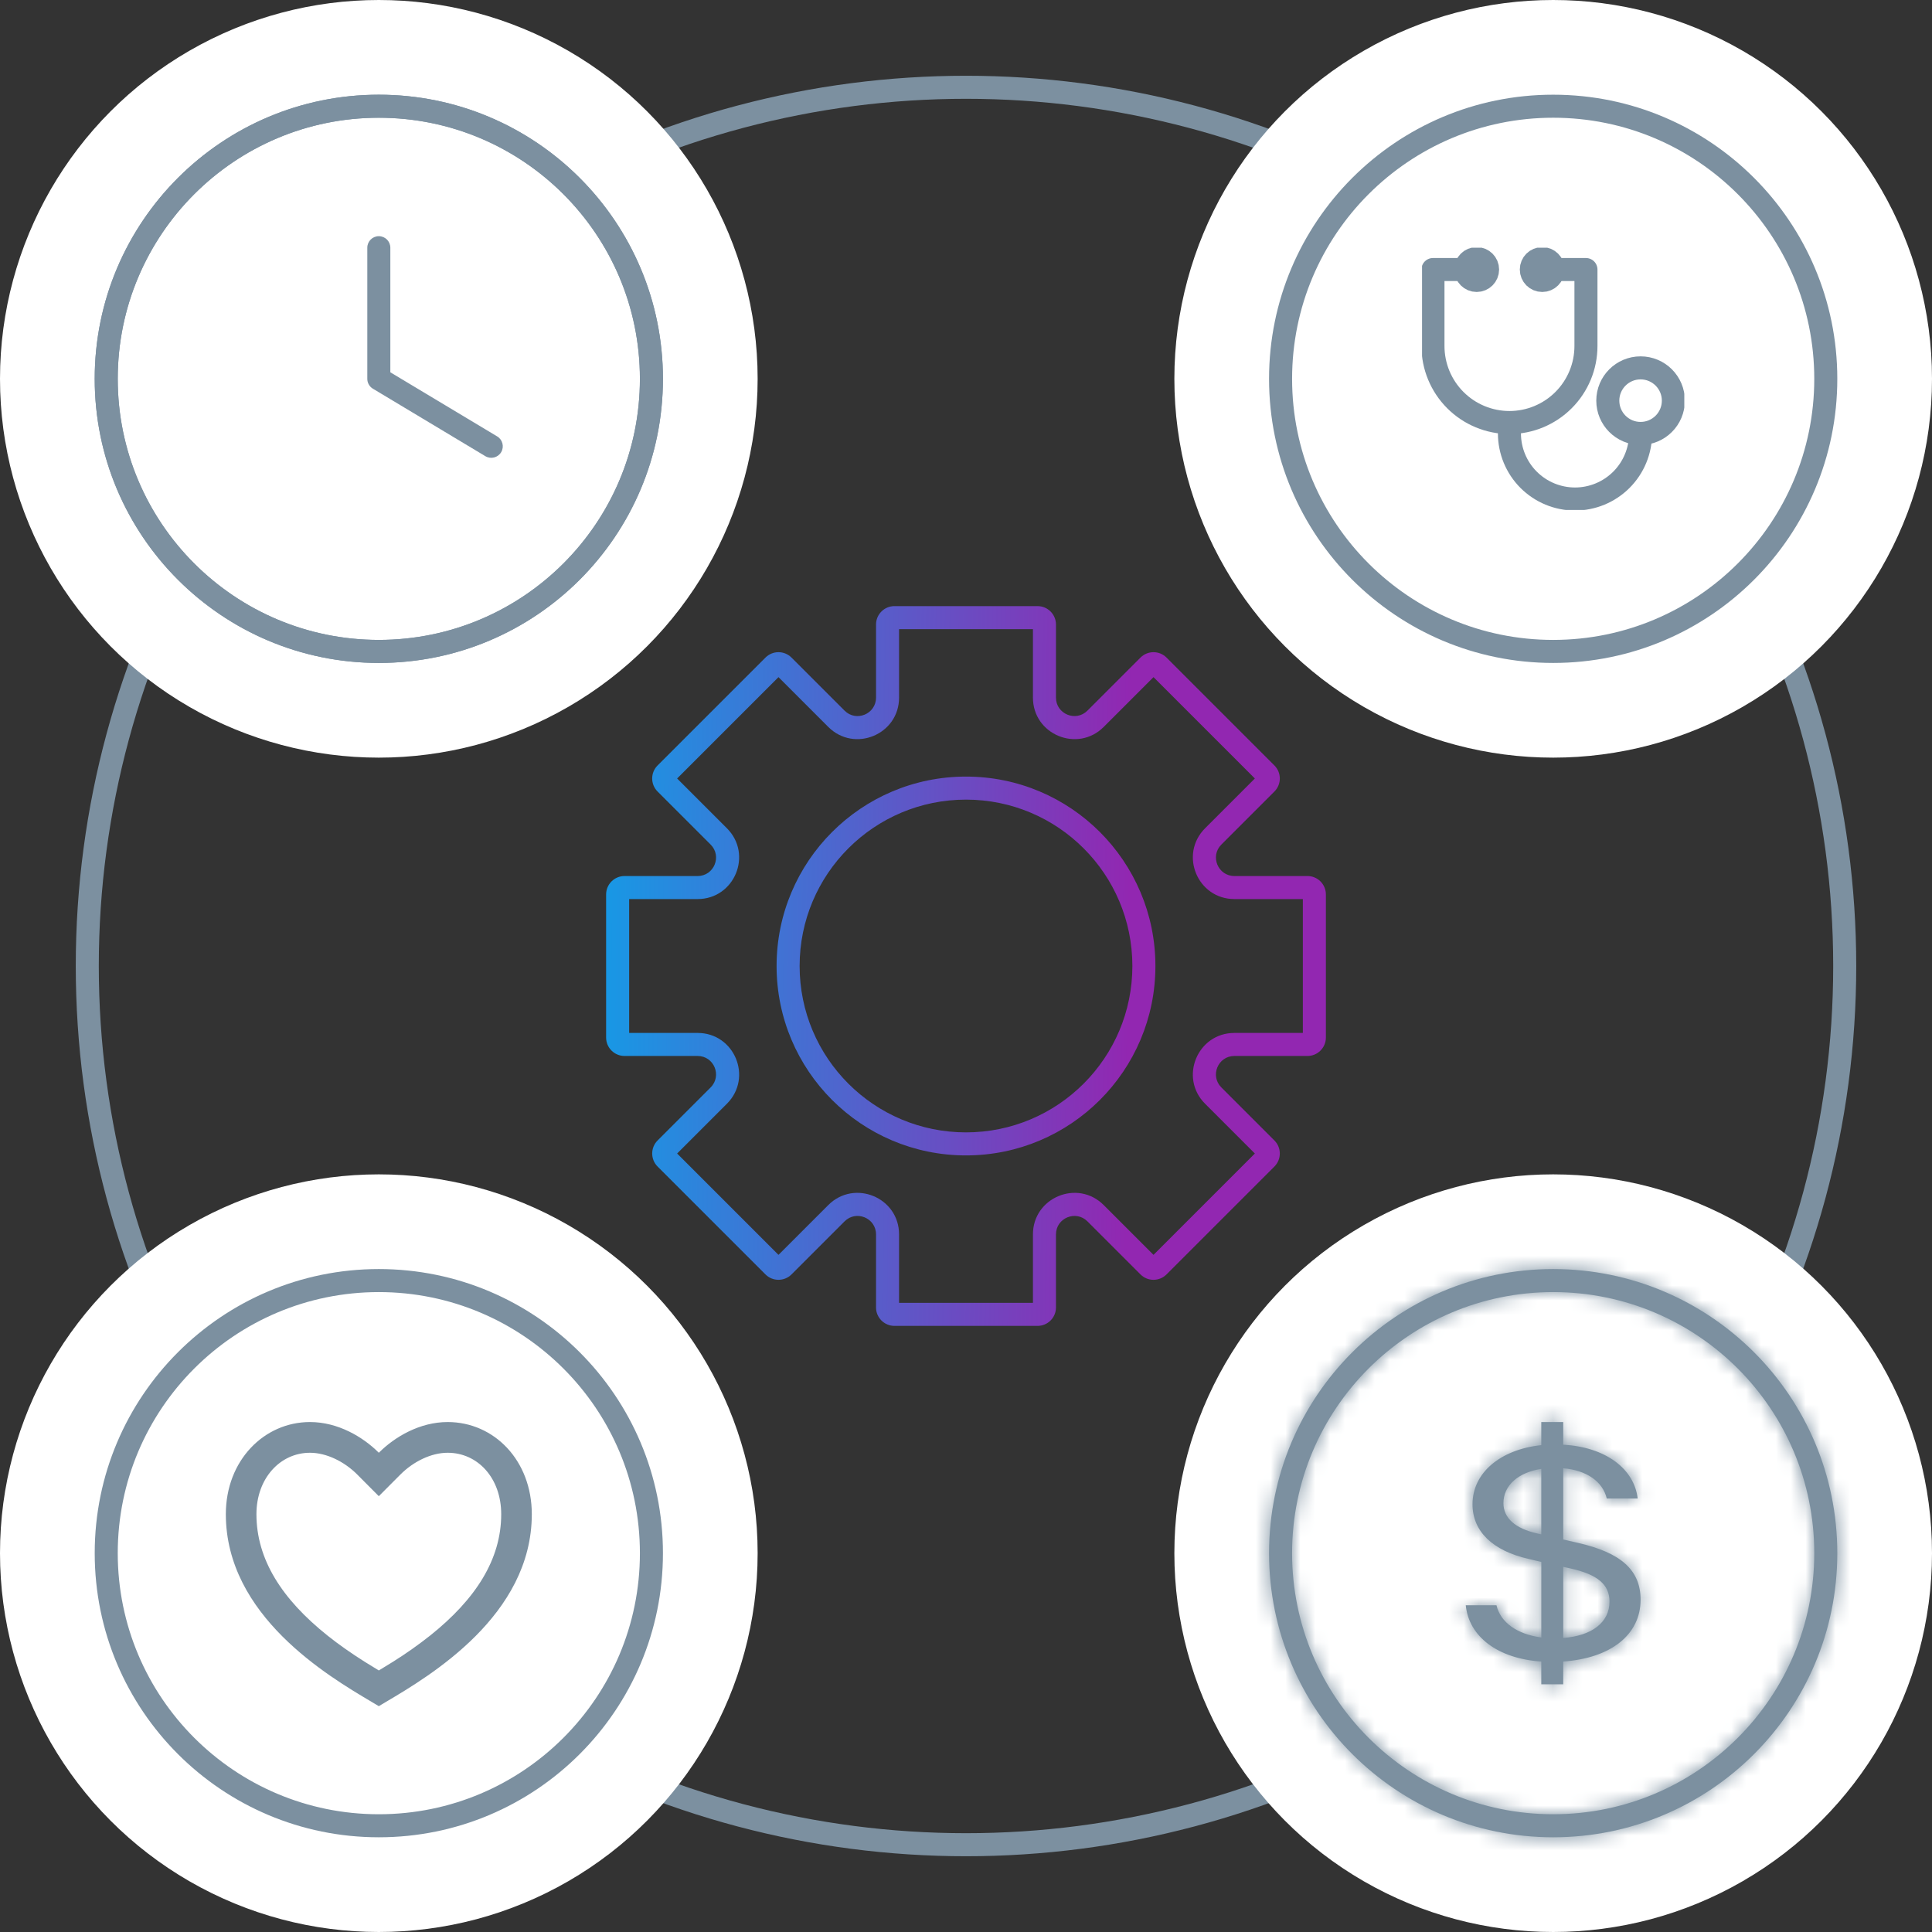
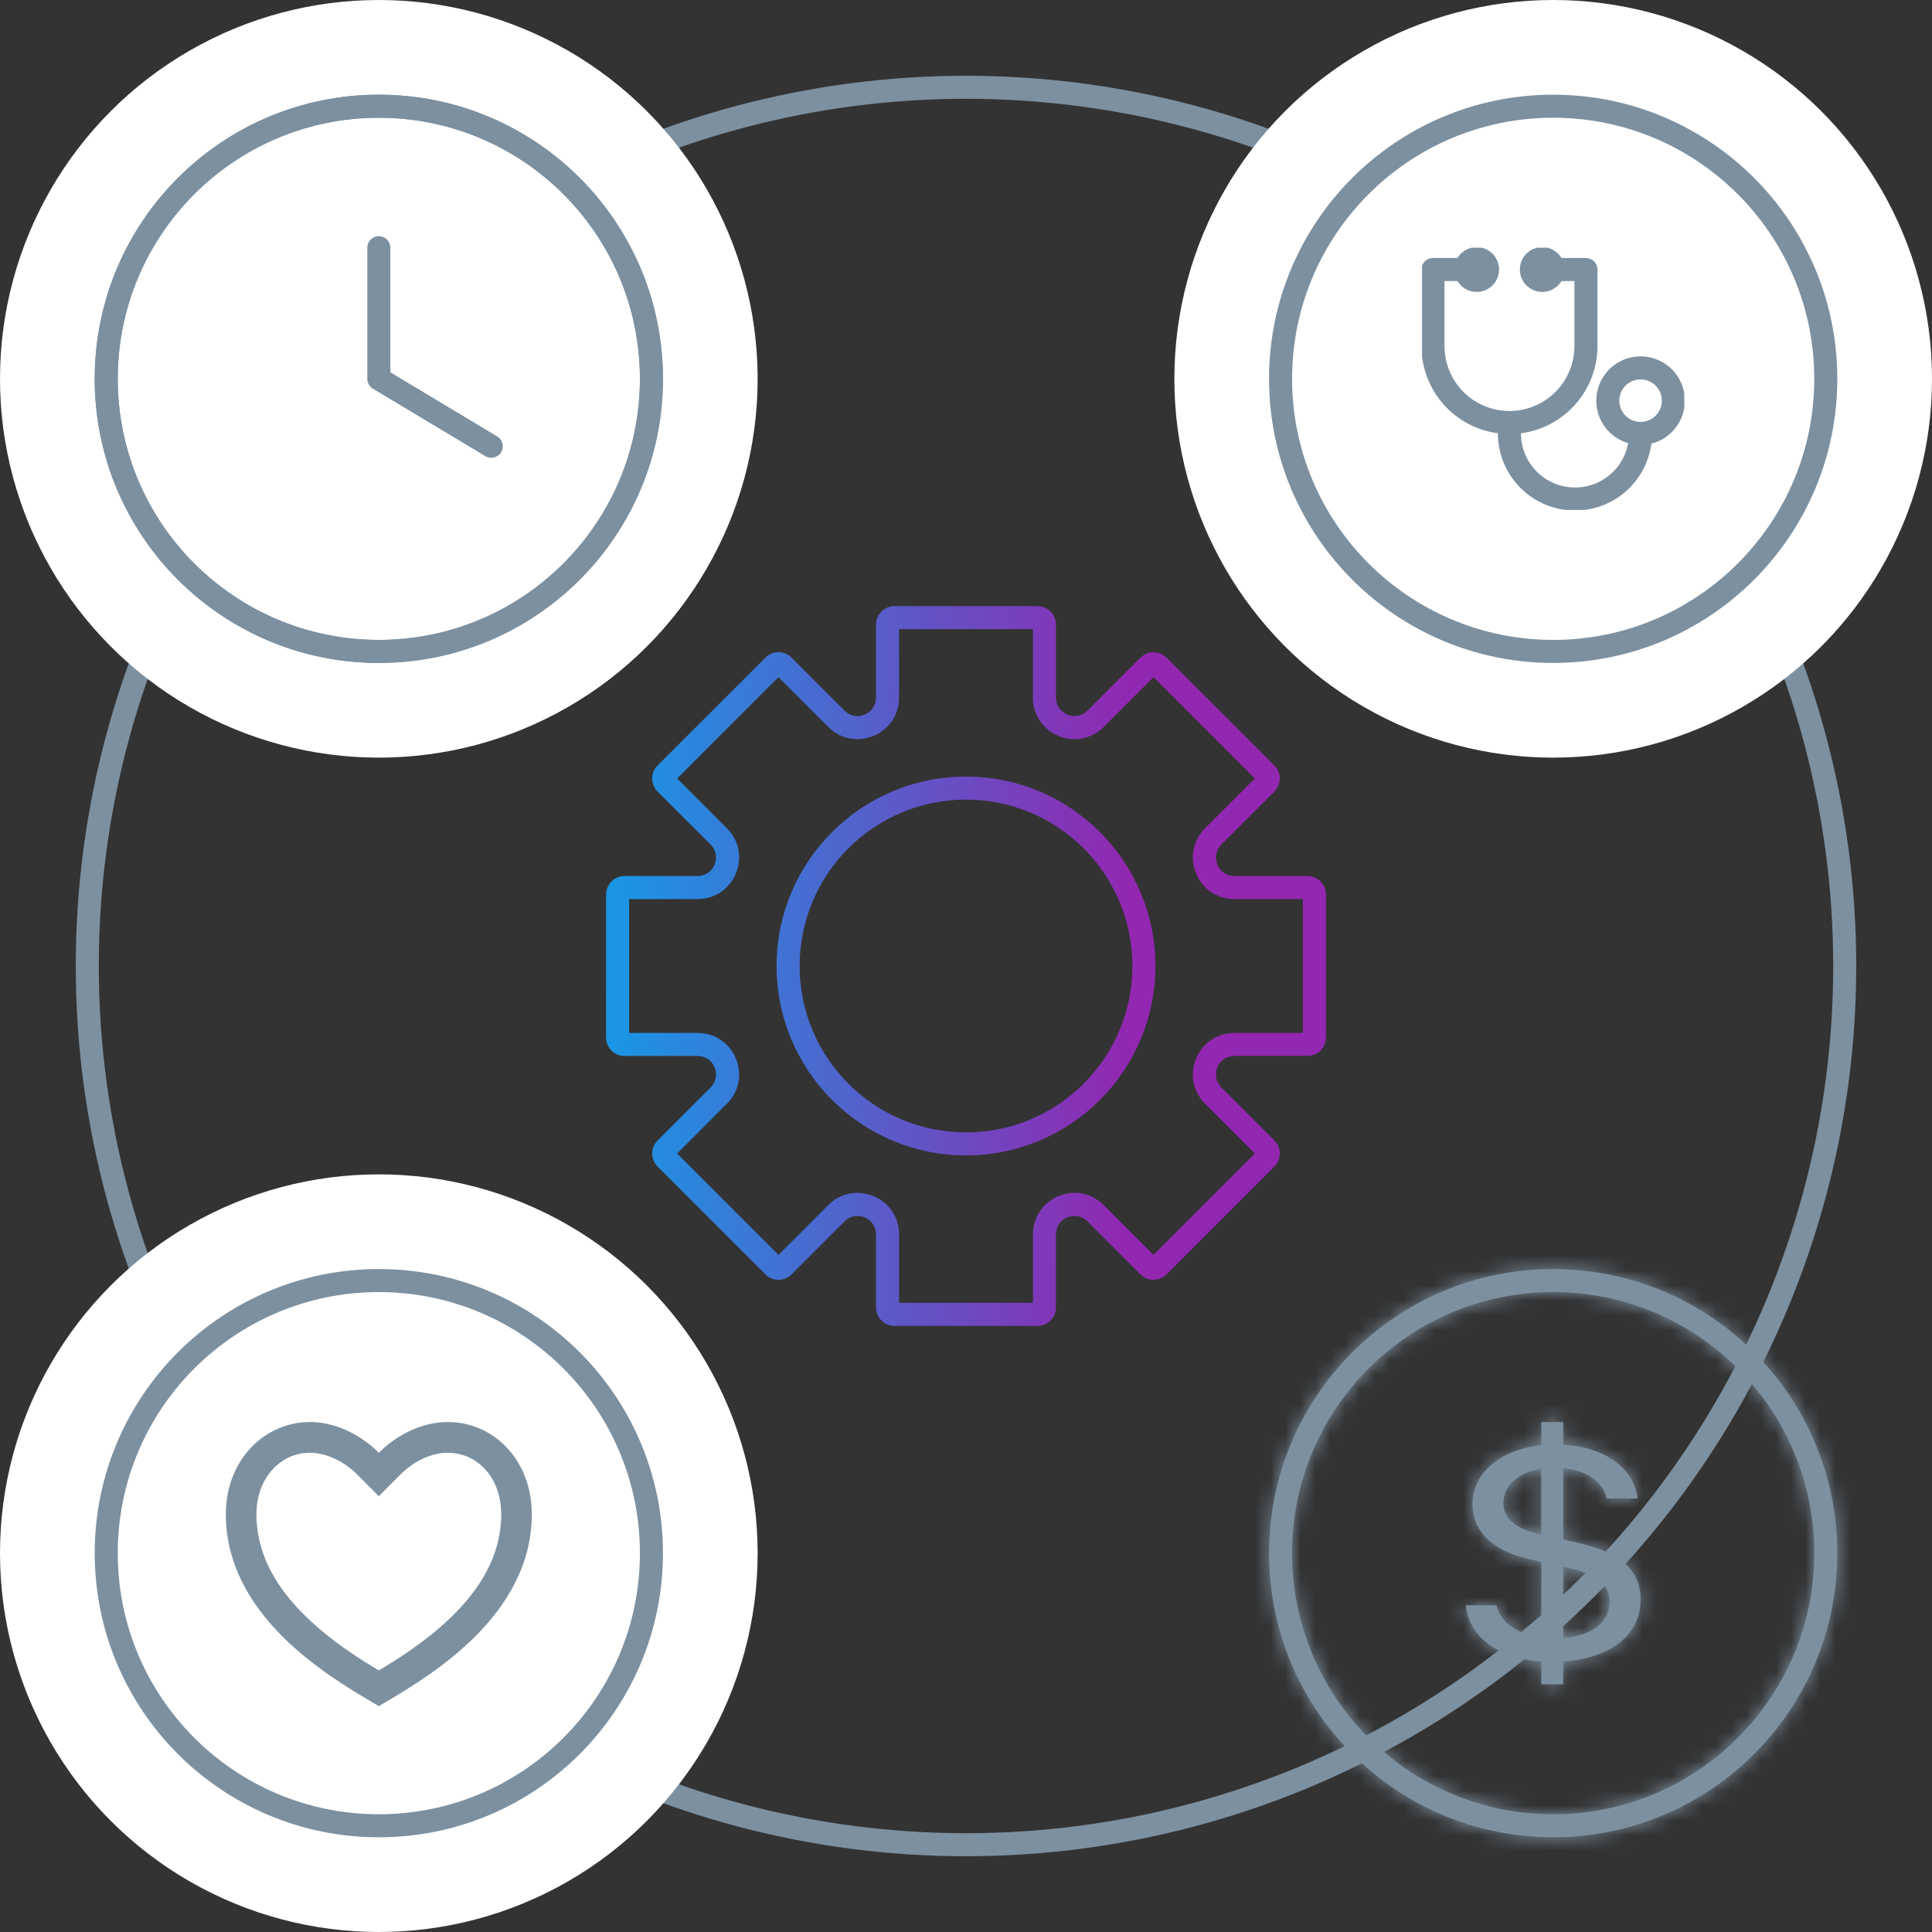
<svg xmlns="http://www.w3.org/2000/svg" width="130" height="130" viewBox="0 0 130 130" fill="none">
  <rect x="0" y="0" width="130" height="130" fill="#333333" stroke="none" />
  <circle cx="65" cy="65" r="59.127" stroke="#7C90A0" stroke-width="1.55" />
  <circle cx="25.49" cy="25.49" r="24.715" fill="white" stroke="white" stroke-width="1.55" />
  <circle cx="104.51" cy="25.49" r="24.715" fill="white" stroke="white" stroke-width="1.55" />
-   <circle cx="104.51" cy="104.51" r="24.715" fill="white" stroke="white" stroke-width="1.55" />
  <circle cx="25.49" cy="104.51" r="24.715" fill="white" stroke="white" stroke-width="1.55" />
  <mask id="path-6-inside-1_6492_252293" fill="white">
    <path fill-rule="evenodd" clip-rule="evenodd" d="M122.078 104.51C122.078 114.212 114.212 122.077 104.51 122.077C94.808 122.077 86.942 114.212 86.942 104.51C86.942 94.807 94.808 86.942 104.51 86.942C114.212 86.942 122.078 94.807 122.078 104.51ZM123.628 104.51C123.628 115.068 115.068 123.627 104.51 123.627C93.951 123.627 85.392 115.068 85.392 104.51C85.392 93.951 93.951 85.392 104.51 85.392C115.068 85.392 123.628 93.951 123.628 104.51ZM103.71 111.8C100.769 111.607 98.837 110.116 98.628 108.015H100.695C100.966 109.172 102.085 109.966 103.712 110.181V105.099L102.848 104.895C100.449 104.348 99.082 103.051 99.082 101.218C99.082 99.096 100.966 97.53 103.71 97.24V95.686H105.186V97.209C108.017 97.369 109.962 98.816 110.197 100.833H108.116C107.846 99.696 106.775 98.934 105.186 98.796V103.588L106.208 103.824C109.052 104.477 110.392 105.636 110.392 107.641C110.392 109.988 108.399 111.575 105.186 111.8V113.333H103.71V111.8ZM101.163 101.143C101.163 102.14 101.951 102.848 103.427 103.18V103.181L103.71 103.244V98.839C102.159 99.074 101.163 99.953 101.163 101.143ZM108.3 107.769C108.3 106.622 107.501 105.947 105.679 105.539V105.538L105.186 105.43V110.213C107.131 110.073 108.3 109.152 108.3 107.769Z" />
  </mask>
  <path fill-rule="evenodd" clip-rule="evenodd" d="M122.078 104.51C122.078 114.212 114.212 122.077 104.51 122.077C94.808 122.077 86.942 114.212 86.942 104.51C86.942 94.807 94.808 86.942 104.51 86.942C114.212 86.942 122.078 94.807 122.078 104.51ZM123.628 104.51C123.628 115.068 115.068 123.627 104.51 123.627C93.951 123.627 85.392 115.068 85.392 104.51C85.392 93.951 93.951 85.392 104.51 85.392C115.068 85.392 123.628 93.951 123.628 104.51ZM103.71 111.8C100.769 111.607 98.837 110.116 98.628 108.015H100.695C100.966 109.172 102.085 109.966 103.712 110.181V105.099L102.848 104.895C100.449 104.348 99.082 103.051 99.082 101.218C99.082 99.096 100.966 97.53 103.71 97.24V95.686H105.186V97.209C108.017 97.369 109.962 98.816 110.197 100.833H108.116C107.846 99.696 106.775 98.934 105.186 98.796V103.588L106.208 103.824C109.052 104.477 110.392 105.636 110.392 107.641C110.392 109.988 108.399 111.575 105.186 111.8V113.333H103.71V111.8ZM101.163 101.143C101.163 102.14 101.951 102.848 103.427 103.18V103.181L103.71 103.244V98.839C102.159 99.074 101.163 99.953 101.163 101.143ZM108.3 107.769C108.3 106.622 107.501 105.947 105.679 105.539V105.538L105.186 105.43V110.213C107.131 110.073 108.3 109.152 108.3 107.769Z" fill="#7C90A0" />
  <path d="M98.628 108.015V106.465H96.915L97.085 108.169L98.628 108.015ZM103.71 111.8H105.26V110.349L103.812 110.254L103.71 111.8ZM100.695 108.015L102.205 107.662L101.925 106.465H100.695V108.015ZM103.712 110.181L103.509 111.717L105.262 111.948V110.181H103.712ZM103.712 105.099H105.262V103.873L104.068 103.591L103.712 105.099ZM102.848 104.895L103.205 103.387L103.193 103.384L102.848 104.895ZM103.71 97.24L103.873 98.782L105.26 98.635V97.24H103.71ZM103.71 95.686V94.136H102.16V95.686H103.71ZM105.186 95.686H106.736V94.136H105.186V95.686ZM105.186 97.209H103.636V98.674L105.099 98.756L105.186 97.209ZM110.197 100.833V102.383H111.938L111.737 100.653L110.197 100.833ZM108.116 100.833L106.608 101.191L106.892 102.383H108.116V100.833ZM105.186 98.796L105.321 97.252L103.636 97.105V98.796H105.186ZM105.186 103.588H103.636V104.821L104.838 105.098L105.186 103.588ZM106.208 103.824L105.86 105.334L105.861 105.335L106.208 103.824ZM105.186 111.8L105.078 110.254L103.636 110.355V111.8H105.186ZM105.186 113.333V114.883H106.736V113.333H105.186ZM103.71 113.333H102.16V114.883H103.71V113.333ZM103.427 103.18H104.977V101.939L103.767 101.667L103.427 103.18ZM103.427 103.181H101.877V104.424L103.09 104.694L103.427 103.181ZM103.71 103.244L103.373 104.757L105.26 105.177V103.244H103.71ZM103.71 98.839H105.26V97.035L103.477 97.306L103.71 98.839ZM105.679 105.539H104.129V106.781L105.341 107.052L105.679 105.539ZM105.679 105.538H107.229V104.292L106.012 104.024L105.679 105.538ZM105.186 105.43L105.52 103.916L103.636 103.502V105.43H105.186ZM105.186 110.213H103.636V111.879L105.298 111.759L105.186 110.213ZM104.51 123.627C115.068 123.627 123.628 115.068 123.628 104.51H120.528C120.528 113.356 113.356 120.527 104.51 120.527V123.627ZM85.392 104.51C85.392 115.068 93.951 123.627 104.51 123.627V120.527C95.664 120.527 88.492 113.356 88.492 104.51H85.392ZM104.51 85.392C93.951 85.392 85.392 93.951 85.392 104.51H88.492C88.492 95.663 95.664 88.492 104.51 88.492V85.392ZM123.628 104.51C123.628 93.951 115.068 85.392 104.51 85.392V88.492C113.356 88.492 120.528 95.663 120.528 104.51H123.628ZM104.51 125.177C115.924 125.177 125.178 115.924 125.178 104.51H122.078C122.078 114.212 114.212 122.077 104.51 122.077V125.177ZM83.842 104.51C83.842 115.924 93.095 125.177 104.51 125.177V122.077C94.808 122.077 86.942 114.212 86.942 104.51H83.842ZM104.51 83.842C93.095 83.842 83.842 93.095 83.842 104.51H86.942C86.942 94.807 94.808 86.942 104.51 86.942V83.842ZM125.178 104.51C125.178 93.095 115.924 83.842 104.51 83.842V86.942C114.212 86.942 122.078 94.807 122.078 104.51H125.178ZM97.085 108.169C97.401 111.332 100.269 113.128 103.609 113.347L103.812 110.254C101.269 110.087 100.274 108.9 100.17 107.861L97.085 108.169ZM100.695 106.465H98.628V109.565H100.695V106.465ZM103.914 108.644C102.618 108.473 102.268 107.934 102.205 107.662L99.186 108.368C99.663 110.41 101.553 111.46 103.509 111.717L103.914 108.644ZM102.162 105.099V110.181H105.262V105.099H102.162ZM102.491 106.404L103.355 106.608L104.068 103.591L103.205 103.387L102.491 106.404ZM97.532 101.218C97.532 102.561 98.049 103.743 98.987 104.652C99.893 105.53 101.124 106.092 102.504 106.406L103.193 103.384C102.173 103.152 101.521 102.791 101.144 102.426C100.799 102.091 100.632 101.708 100.632 101.218H97.532ZM103.547 95.699C100.407 96.031 97.532 97.962 97.532 101.218H100.632C100.632 100.23 101.524 99.03 103.873 98.782L103.547 95.699ZM102.16 95.686V97.24H105.26V95.686H102.16ZM105.186 94.136H103.71V97.236H105.186V94.136ZM106.736 97.209V95.686H103.636V97.209H106.736ZM111.737 100.653C111.378 97.577 108.494 95.843 105.274 95.661L105.099 98.756C107.541 98.894 108.546 100.055 108.657 101.012L111.737 100.653ZM108.116 102.383H110.197V99.283H108.116V102.383ZM105.052 100.34C106.251 100.445 106.548 100.938 106.608 101.191L109.624 100.474C109.144 98.453 107.298 97.424 105.321 97.252L105.052 100.34ZM106.736 103.588V98.796H103.636V103.588H106.736ZM106.557 102.314L105.535 102.078L104.838 105.098L105.86 105.334L106.557 102.314ZM111.942 107.641C111.942 106.239 111.45 105.016 110.404 104.074C109.429 103.195 108.084 102.664 106.555 102.313L105.861 105.335C107.176 105.636 107.924 106.012 108.329 106.377C108.665 106.679 108.842 107.038 108.842 107.641H111.942ZM105.295 113.347C107.113 113.219 108.747 112.697 109.961 111.727C111.215 110.727 111.942 109.304 111.942 107.641H108.842C108.842 108.324 108.573 108.869 108.027 109.305C107.442 109.772 106.473 110.156 105.078 110.254L105.295 113.347ZM106.736 113.333V111.8H103.636V113.333H106.736ZM103.71 114.883H105.186V111.783H103.71V114.883ZM102.16 111.8V113.333H105.26V111.8H102.16ZM103.767 101.667C103.178 101.535 102.892 101.361 102.778 101.258C102.752 101.235 102.737 101.217 102.729 101.207C102.721 101.197 102.719 101.191 102.718 101.19C102.717 101.189 102.717 101.187 102.716 101.182C102.715 101.177 102.713 101.165 102.713 101.143H99.612C99.612 102.104 100.014 102.942 100.705 103.563C101.353 104.147 102.2 104.493 103.088 104.692L103.767 101.667ZM104.977 103.181V103.18H101.877V103.181H104.977ZM104.047 101.731L103.764 101.668L103.09 104.694L103.373 104.757L104.047 101.731ZM102.16 98.839V103.244H105.26V98.839H102.16ZM102.713 101.143C102.713 101.022 102.749 100.913 102.89 100.786C103.056 100.637 103.388 100.455 103.943 100.371L103.477 97.306C101.542 97.6 99.612 98.862 99.612 101.143H102.713ZM105.341 107.052C106.161 107.235 106.526 107.436 106.669 107.558C106.699 107.584 106.715 107.602 106.722 107.611C106.728 107.619 106.731 107.624 106.732 107.628C106.733 107.63 106.75 107.666 106.75 107.769H109.85C109.85 106.769 109.472 105.871 108.676 105.195C107.964 104.591 107.018 104.251 106.017 104.027L105.341 107.052ZM104.129 105.538V105.539H107.229V105.538H104.129ZM104.853 106.944L105.346 107.052L106.012 104.024L105.52 103.916L104.853 106.944ZM106.736 110.213V105.43H103.636V110.213H106.736ZM106.75 107.769C106.75 107.969 106.689 108.102 106.515 108.239C106.297 108.41 105.849 108.612 105.075 108.667L105.298 111.759C106.469 111.675 107.578 111.346 108.43 110.676C109.327 109.971 109.85 108.952 109.85 107.769H106.75Z" fill="#7C90A0" mask="url(#path-6-inside-1_6492_252293)" />
  <circle cx="25.49" cy="25.49" r="18.343" fill="white" stroke="#7C90A0" stroke-width="1.55" />
  <path fill-rule="evenodd" clip-rule="evenodd" d="M25.49 43.058C35.193 43.058 43.058 35.193 43.058 25.49C43.058 15.788 35.193 7.923 25.49 7.923C15.788 7.923 7.923 15.788 7.923 25.49C7.923 35.193 15.788 43.058 25.49 43.058ZM25.49 44.608C36.049 44.608 44.608 36.049 44.608 25.49C44.608 14.932 36.049 6.373 25.49 6.373C14.932 6.373 6.373 14.932 6.373 25.49C6.373 36.049 14.932 44.608 25.49 44.608ZM26.265 25.051V16.667C26.265 16.239 25.918 15.892 25.49 15.892C25.062 15.892 24.715 16.239 24.715 16.667V25.476C24.715 25.505 24.716 25.533 24.718 25.562C24.729 25.674 24.763 25.779 24.816 25.872C24.868 25.965 24.941 26.049 25.032 26.115C25.055 26.132 25.079 26.148 25.104 26.162L32.658 30.695C33.025 30.915 33.501 30.796 33.721 30.429C33.941 30.062 33.822 29.586 33.455 29.365L26.265 25.051Z" fill="#7C90A0" />
  <circle cx="104.51" cy="25.49" r="18.343" stroke="#7C90A0" stroke-width="1.55" />
  <g clip-path="url(#clip0_6492_252293)">
    <path d="M98.627 18.137H96.421V23.284C96.421 24.649 96.963 25.958 97.928 26.923C98.894 27.889 100.203 28.431 101.568 28.431C102.933 28.431 104.242 27.889 105.207 26.923C106.173 25.958 106.715 24.649 106.715 23.284V18.137H103.774" stroke="#7C90A0" stroke-width="1.55" stroke-linejoin="round" />
    <path d="M101.567 28.43V29.166C101.567 30.335 102.032 31.458 102.859 32.285C103.687 33.112 104.809 33.577 105.979 33.577C107.149 33.577 108.271 33.112 109.099 32.285C109.926 31.458 110.391 30.335 110.391 29.166" stroke="#7C90A0" stroke-width="1.55" stroke-linejoin="round" />
    <path d="M110.391 29.165C111.609 29.165 112.597 28.177 112.597 26.959C112.597 25.741 111.609 24.753 110.391 24.753C109.173 24.753 108.185 25.741 108.185 26.959C108.185 28.177 109.173 29.165 110.391 29.165Z" stroke="#7C90A0" stroke-width="1.55" stroke-linejoin="round" />
    <path d="M99.362 18.872C99.768 18.872 100.097 18.542 100.097 18.136C100.097 17.73 99.768 17.401 99.362 17.401C98.956 17.401 98.627 17.73 98.627 18.136C98.627 18.542 98.956 18.872 99.362 18.872Z" fill="#7C90A0" stroke="#7C90A0" stroke-width="1.55" stroke-linejoin="round" />
    <path d="M103.774 18.872C104.18 18.872 104.509 18.542 104.509 18.136C104.509 17.73 104.18 17.401 103.774 17.401C103.368 17.401 103.039 17.73 103.039 18.136C103.039 18.542 103.368 18.872 103.774 18.872Z" fill="#7C90A0" stroke="#7C90A0" stroke-width="1.55" stroke-linejoin="round" />
  </g>
  <path fill-rule="evenodd" clip-rule="evenodd" d="M43.058 104.51C43.058 114.212 35.193 122.077 25.49 122.077C15.788 122.077 7.923 114.212 7.923 104.51C7.923 94.807 15.788 86.942 25.49 86.942C35.193 86.942 43.058 94.807 43.058 104.51ZM44.608 104.51C44.608 115.068 36.049 123.627 25.49 123.627C14.932 123.627 6.373 115.068 6.373 104.51C6.373 93.951 14.932 85.392 25.49 85.392C36.049 85.392 44.608 93.951 44.608 104.51ZM20.858 95.686C22.75 95.686 24.42 96.695 25.453 97.716L25.49 97.753L25.528 97.716C26.56 96.695 28.231 95.686 30.122 95.686C33.25 95.686 35.784 98.269 35.784 101.886C35.784 108.708 28.919 112.772 25.978 114.513C25.8 114.619 25.637 114.715 25.49 114.804C25.343 114.715 25.18 114.619 25.002 114.513C22.061 112.772 15.196 108.708 15.196 101.886C15.196 98.269 17.77 95.686 20.858 95.686ZM25.49 112.401C25.141 112.192 24.837 112.005 24.529 111.81C23.622 111.236 22.803 110.665 22.037 110.053C18.97 107.604 17.255 104.929 17.255 101.886C17.255 99.464 18.861 97.753 20.858 97.753C21.965 97.753 23.164 98.342 24.035 99.214L24.396 99.577L25.49 100.675L26.584 99.577L26.946 99.214C27.817 98.342 29.015 97.753 30.122 97.753C32.143 97.753 33.725 99.448 33.725 101.886C33.725 104.928 32.011 107.604 28.943 110.053C28.145 110.684 27.314 111.271 26.452 111.811C26.144 112.005 25.839 112.192 25.49 112.401Z" fill="#7C90A0" />
  <path fill-rule="evenodd" clip-rule="evenodd" d="M60.496 46.941V42.334H69.504V46.94C69.504 49.426 72.509 50.671 74.267 48.913L77.617 45.563L84.437 52.383L81.087 55.733C79.329 57.491 80.574 60.496 83.06 60.496H87.666V69.504H83.059C80.574 69.504 79.329 72.509 81.086 74.267L84.437 77.617L77.617 84.437L74.267 81.087C72.509 79.329 69.504 80.574 69.504 83.06V87.666H60.496V83.06C60.496 80.574 57.491 79.329 55.733 81.087L52.383 84.437L45.563 77.617L48.913 74.267C50.671 72.509 49.426 69.504 46.94 69.504H42.334L42.334 60.496H46.94C49.425 60.496 50.67 57.491 48.913 55.733L45.562 52.383L52.383 45.563L55.733 48.913C57.491 50.671 60.496 49.426 60.496 46.941ZM71.054 42.024C71.054 41.339 70.499 40.784 69.814 40.784H60.186C59.501 40.784 58.946 41.339 58.946 42.024V46.941C58.946 48.045 57.61 48.599 56.829 47.817L53.259 44.248C52.775 43.763 51.99 43.763 51.506 44.248L44.247 51.506C43.763 51.99 43.763 52.776 44.247 53.26L47.817 56.829C48.598 57.61 48.045 58.946 46.94 58.946H42.024C41.34 58.946 40.784 59.501 40.784 60.186V69.814C40.784 70.499 41.34 71.054 42.024 71.054H46.94C48.045 71.054 48.598 72.389 47.817 73.171L44.248 76.74C43.764 77.224 43.764 78.009 44.248 78.494L51.506 85.752C51.99 86.236 52.776 86.236 53.26 85.752L56.829 82.183C57.61 81.402 58.946 81.955 58.946 83.06V87.976C58.946 88.66 59.501 89.216 60.186 89.216H69.814C70.499 89.216 71.054 88.66 71.054 87.976V83.06C71.054 81.955 72.39 81.402 73.171 82.183L76.74 85.752C77.224 86.237 78.009 86.237 78.493 85.752L85.752 78.494C86.236 78.01 86.236 77.224 85.752 76.74L82.183 73.171C81.401 72.389 81.954 71.054 83.059 71.054H87.976C88.66 71.054 89.216 70.499 89.216 69.814V60.186C89.216 59.501 88.66 58.946 87.976 58.946H83.06C81.955 58.946 81.402 57.61 82.183 56.829L85.752 53.26C86.237 52.775 86.237 51.99 85.752 51.506L78.494 44.248C78.01 43.763 77.225 43.763 76.74 44.248L73.171 47.817C72.39 48.598 71.054 48.045 71.054 46.94V42.024ZM76.195 65C76.195 71.183 71.183 76.195 65 76.195C58.817 76.195 53.805 71.183 53.805 65C53.805 58.817 58.817 53.805 65 53.805C71.183 53.805 76.195 58.817 76.195 65ZM77.745 65C77.745 72.039 72.039 77.745 65 77.745C57.961 77.745 52.255 72.039 52.255 65C52.255 57.961 57.961 52.255 65 52.255C72.039 52.255 77.745 57.961 77.745 65Z" fill="url(#paint0_linear_6492_252293)" />
  <defs>
    <linearGradient id="paint0_linear_6492_252293" x1="90.729" y1="98.296" x2="33.447" y2="97.715" gradientUnits="userSpaceOnUse">
      <stop stop-color="#9227B1" />
      <stop offset="0.263" stop-color="#9227B1" />
      <stop offset="1" stop-color="#00AEEF" />
    </linearGradient>
    <clipPath id="clip0_6492_252293">
      <rect width="17.647" height="17.647" fill="white" transform="translate(95.686 16.666)" />
    </clipPath>
  </defs>
</svg>